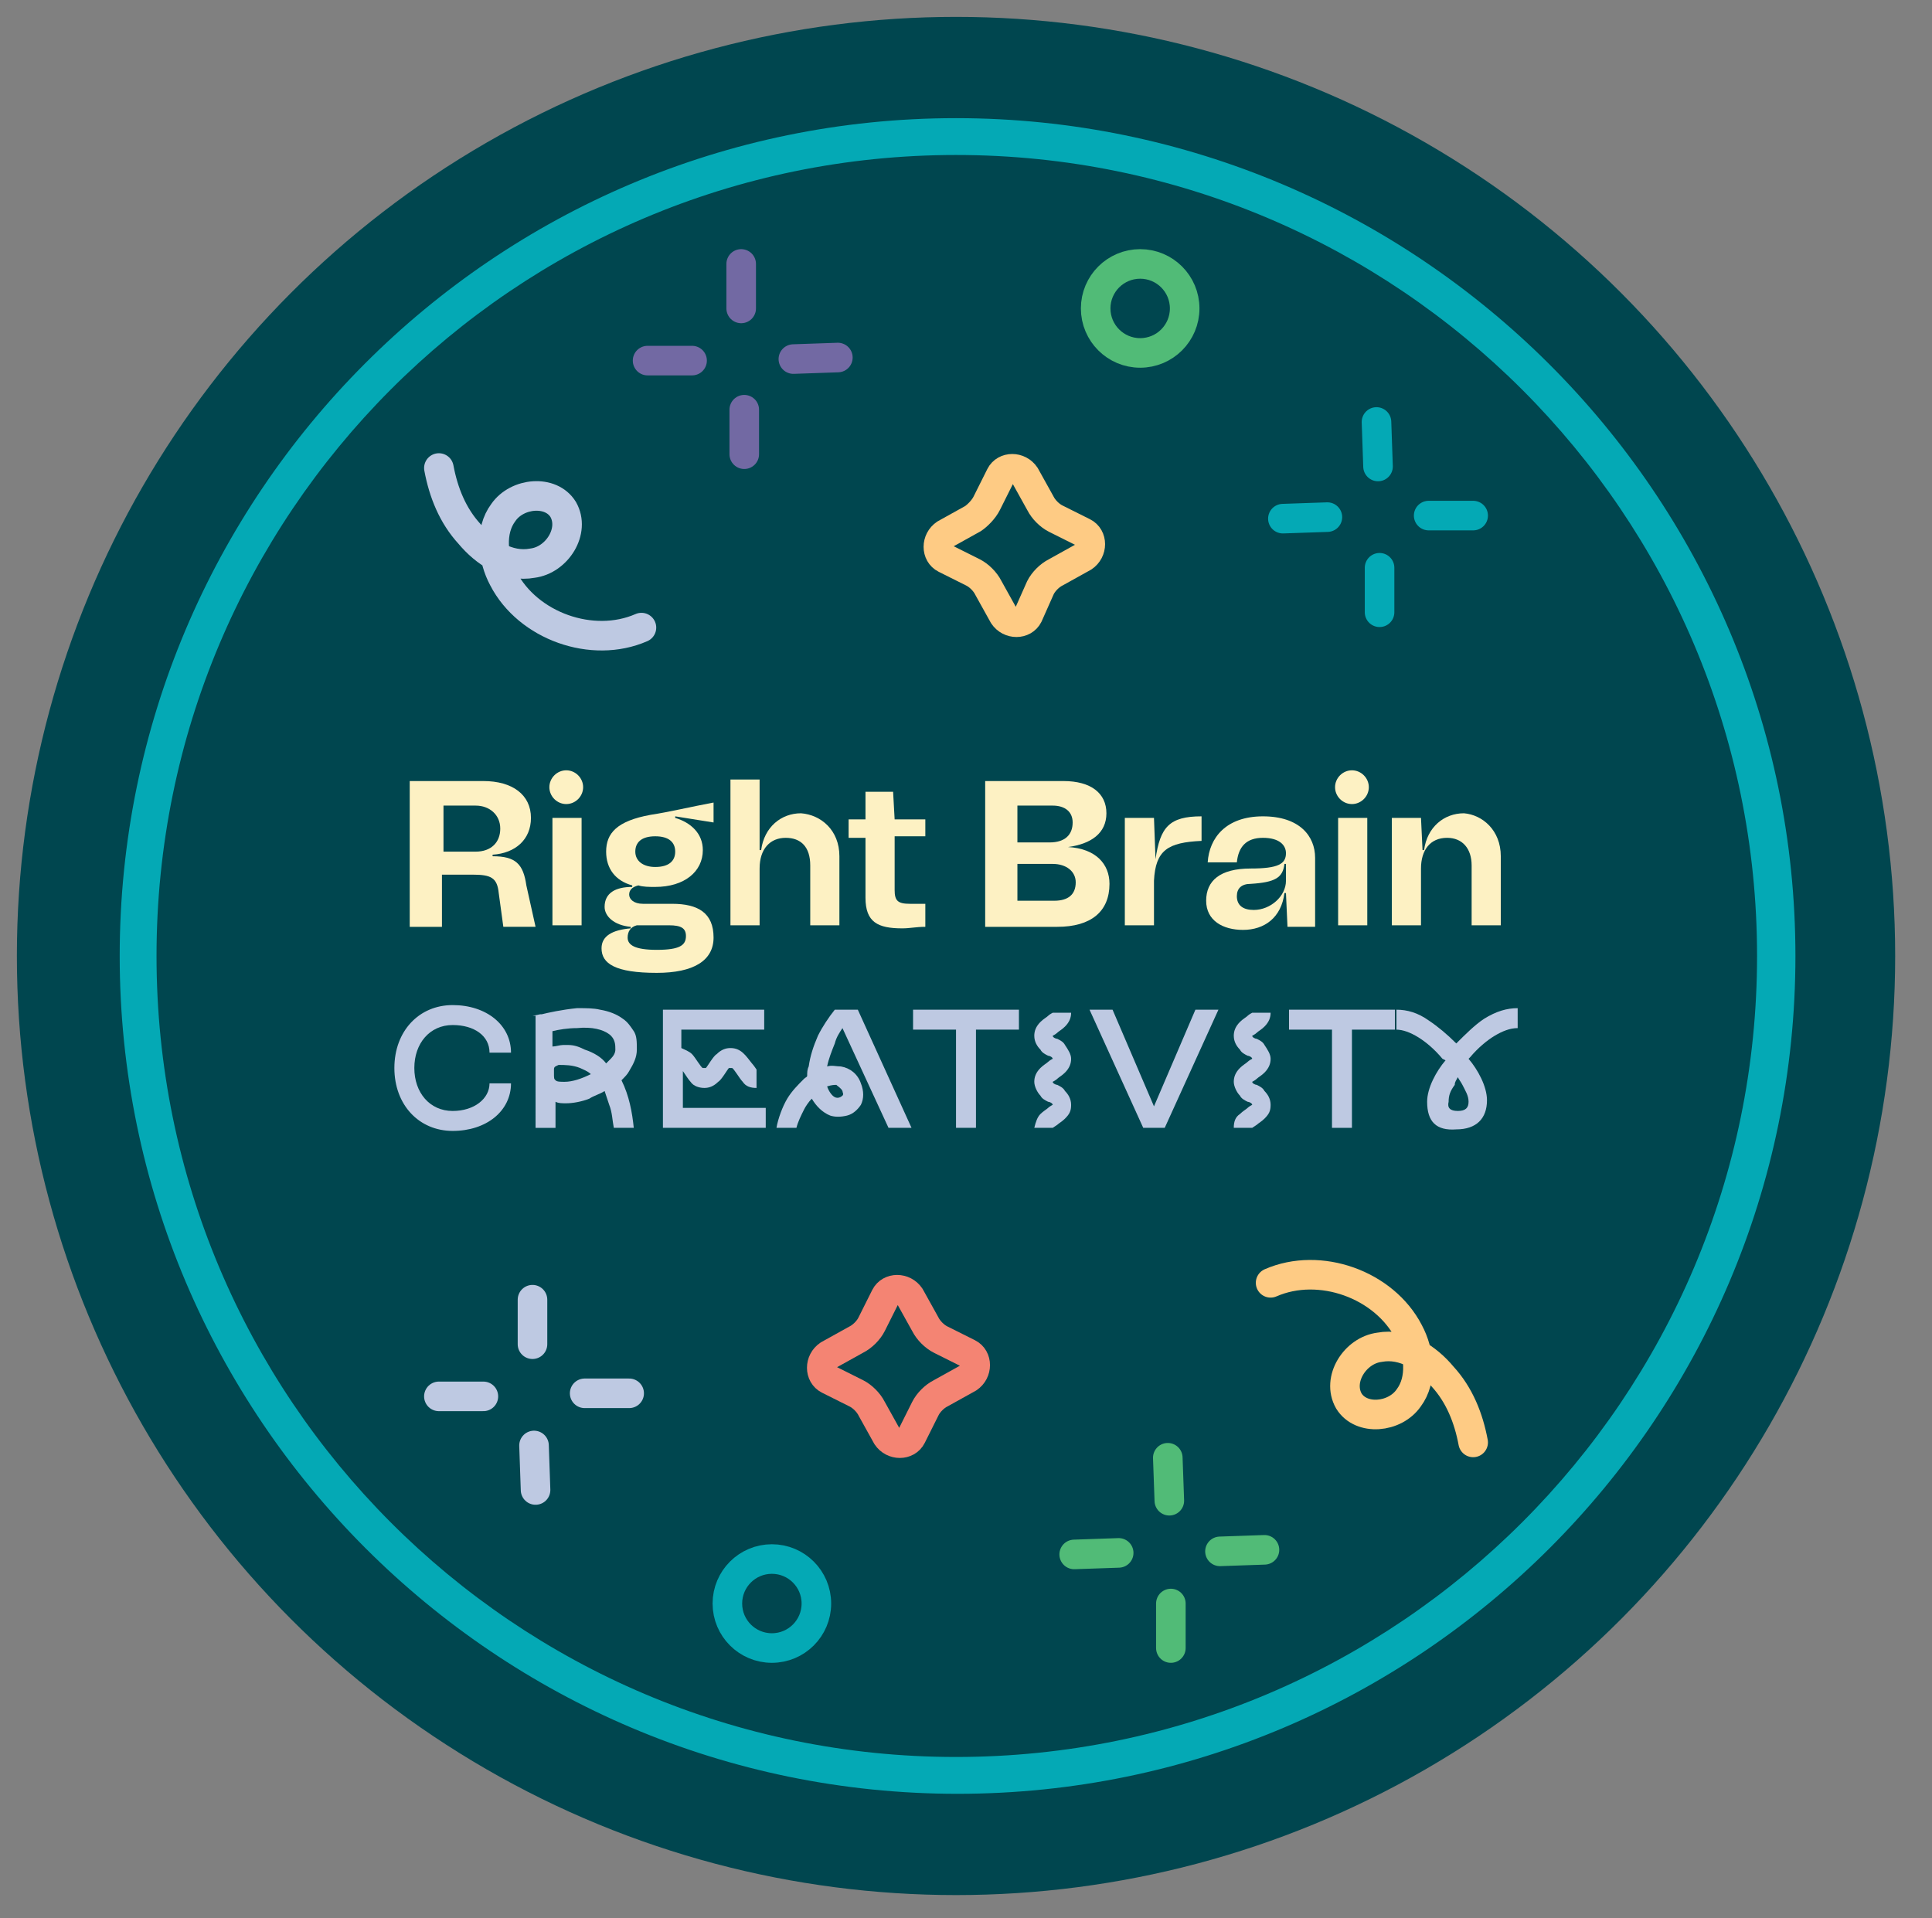
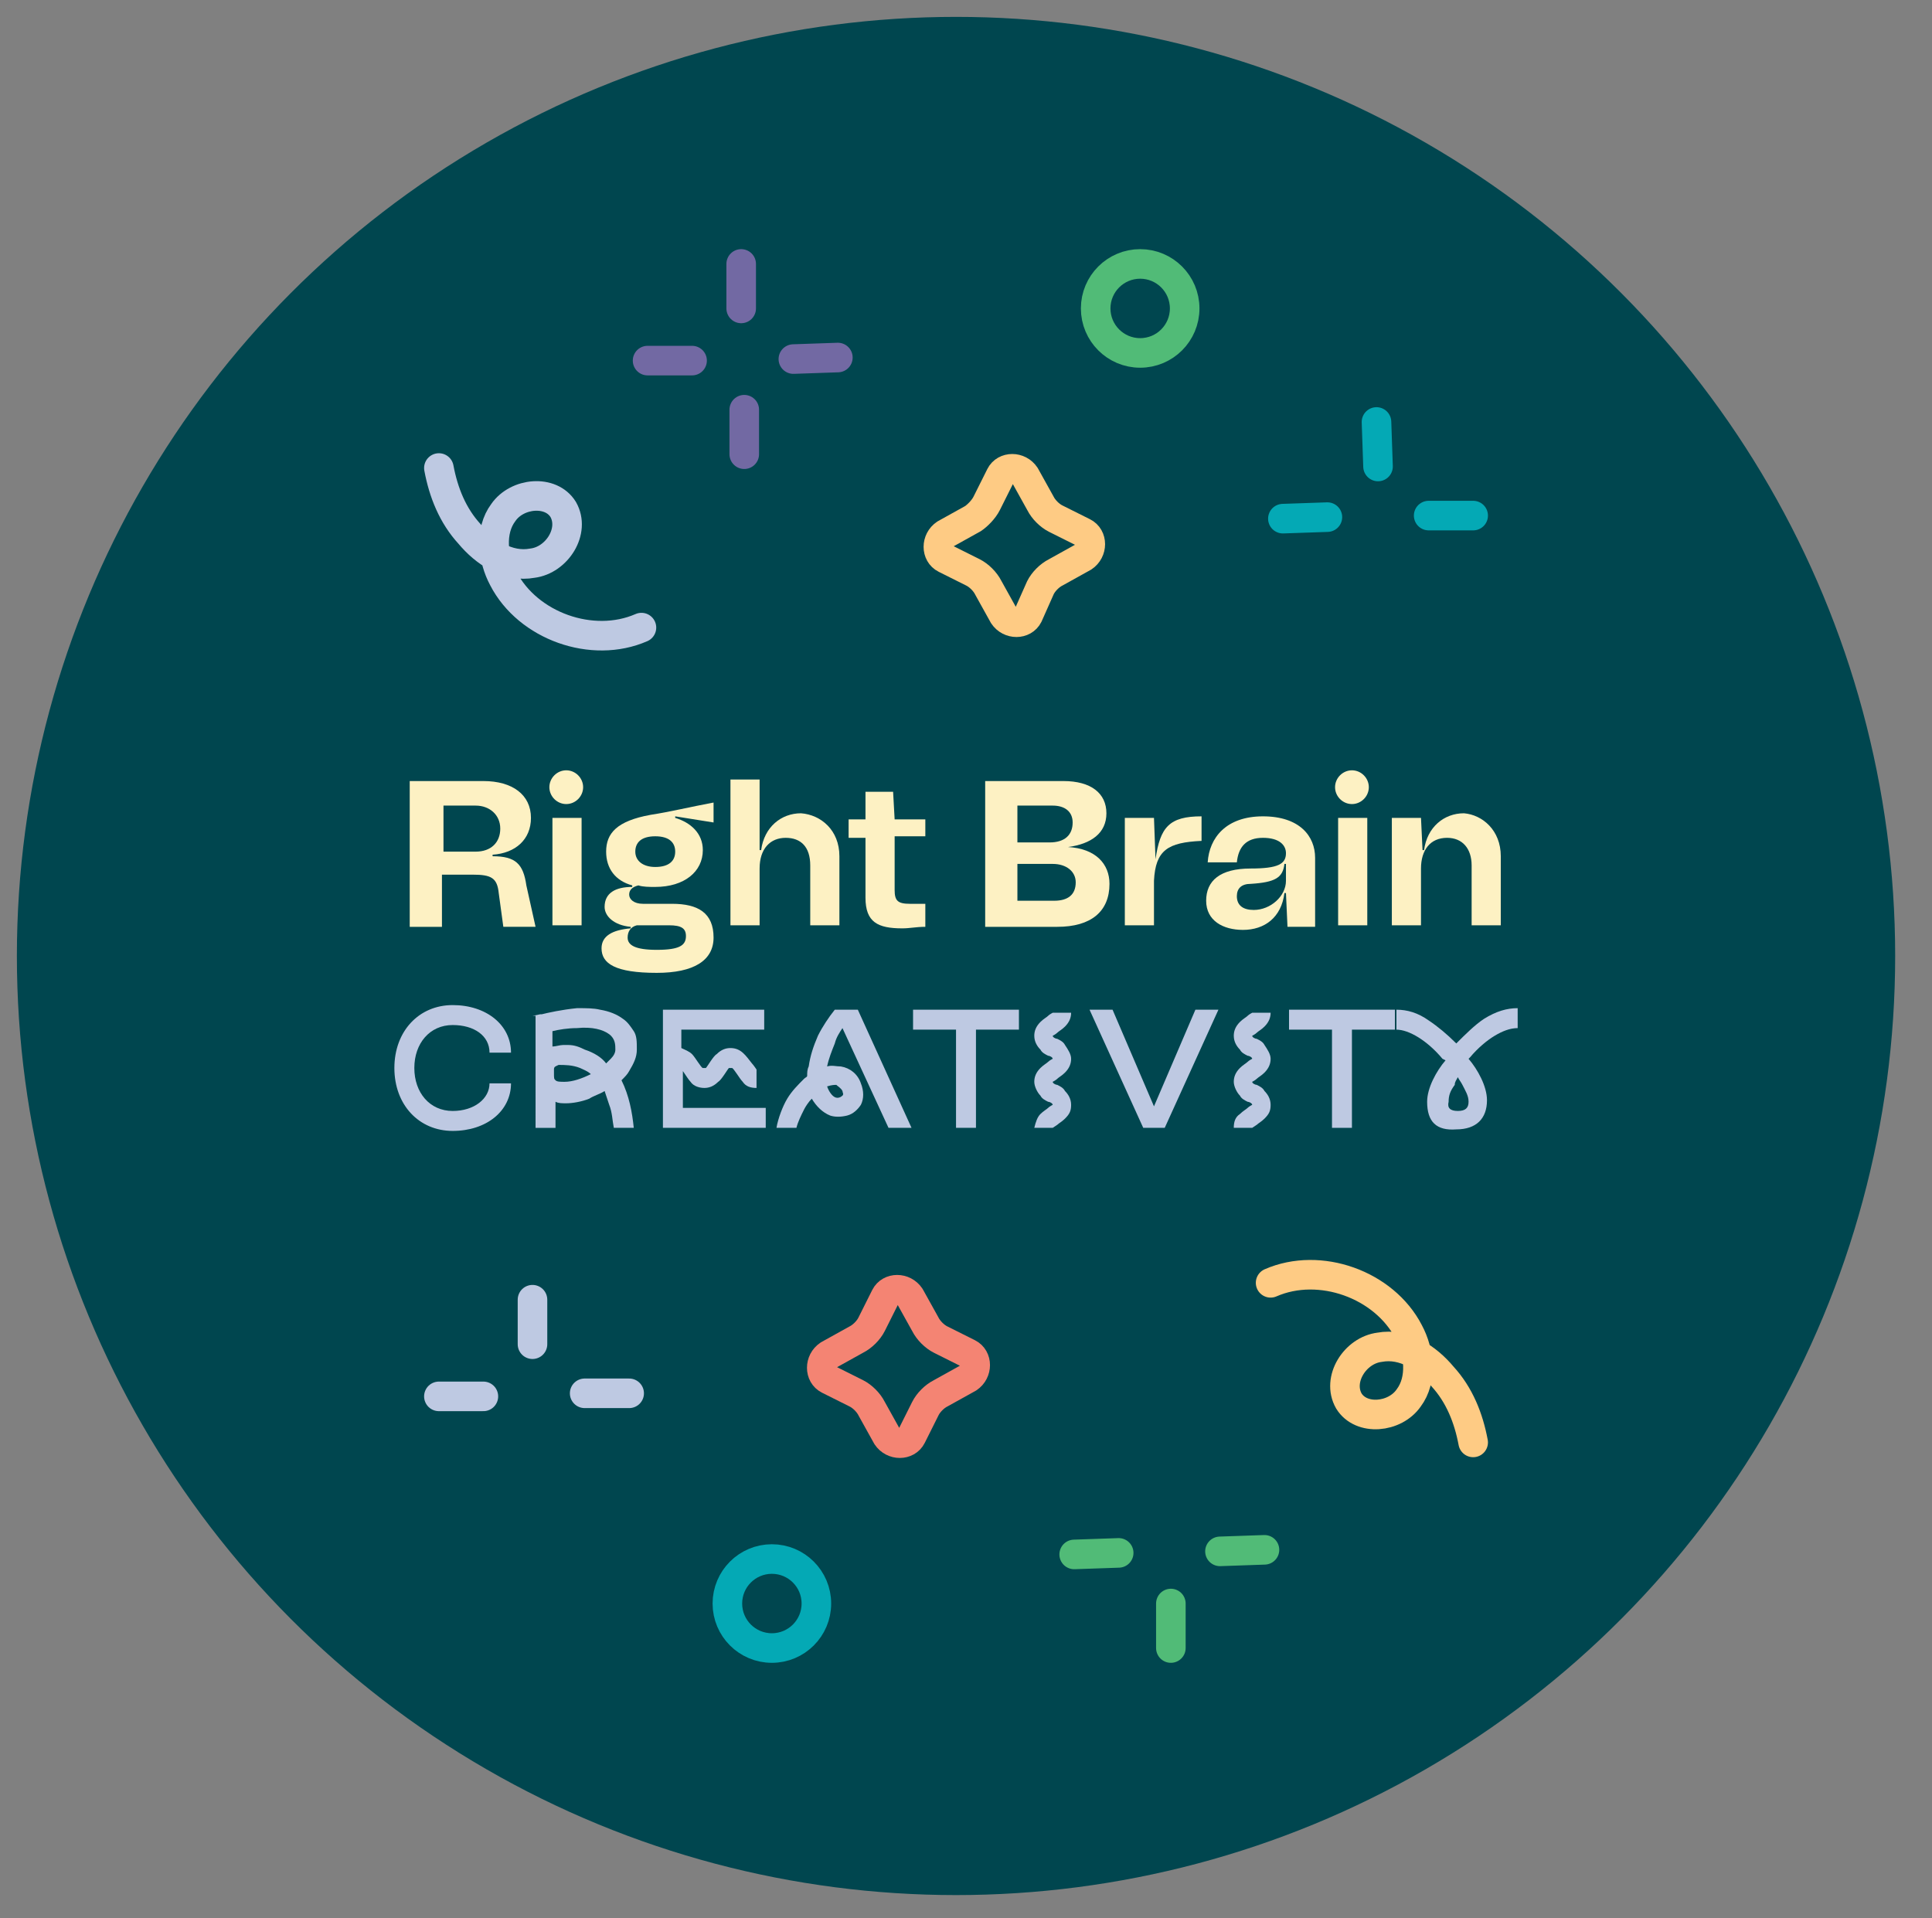
<svg xmlns="http://www.w3.org/2000/svg" version="1.1" id="Layer_1" x="0px" y="0px" viewBox="0 0 125.9 125" style="enable-background:new 0 0 125.9 125;" xml:space="preserve">
  <rect x="0" y="0" width="125.9" height="125" fill="#808080" stroke="none" />
  <style type="text/css">
	.st0{fill:#00464F;}
	.st1{fill:#04A9B5;}
	.st2{fill:#FDF1C3;}
	.st3{fill:#BEC9E2;}
	.st4{fill:none;stroke:#04A9B5;stroke-width:1.927;stroke-linecap:round;stroke-linejoin:round;stroke-miterlimit:10;}
	.st5{fill:none;stroke:#7269A3;stroke-width:1.927;stroke-linecap:round;stroke-linejoin:round;stroke-miterlimit:10;}
	.st6{fill:none;stroke:#51BB77;stroke-width:1.927;stroke-linecap:round;stroke-linejoin:round;stroke-miterlimit:10;}
	.st7{fill:none;stroke:#FECB84;stroke-width:1.927;stroke-linecap:round;stroke-linejoin:round;stroke-miterlimit:10;}
	.st8{fill:none;stroke:#BEC9E2;stroke-width:1.927;stroke-linecap:round;stroke-linejoin:round;stroke-miterlimit:10;}
	.st9{fill:none;stroke:#F48473;stroke-width:1.927;stroke-linecap:round;stroke-linejoin:round;stroke-miterlimit:10;}
</style>
  <g>
    <circle class="st0" cx="62.3" cy="62.3" r="61.2" />
    <g>
-       <path class="st1" d="M62.3,10.1c28.8,0,52.2,23.4,52.2,52.2s-23.4,52.2-52.2,52.2S10.2,91.1,10.2,62.3S33.5,10.1,62.3,10.1     M62.3,7.7C32.2,7.7,7.8,32.2,7.8,62.3s24.5,54.6,54.6,54.6s54.6-24.5,54.6-54.6S92.4,7.7,62.3,7.7L62.3,7.7z" />
-     </g>
+       </g>
    <g>
      <g>
        <path class="st2" d="M34.9,60.4h-2.1l-0.3-2.2c-0.1-1-0.5-1.2-1.7-1.2h-2v3.4h-2.1v-9.5h4.8c1.9,0,3.1,0.9,3.1,2.4     c0,1.4-1,2.3-2.5,2.4v0.1c1.5,0,2,0.5,2.2,1.9L34.9,60.4z M31,55.5c1,0,1.6-0.6,1.6-1.5c0-0.9-0.7-1.5-1.6-1.5h-2.1v3H31z" />
        <path class="st2" d="M35.8,51.3c0-0.6,0.5-1.1,1.1-1.1c0.6,0,1.1,0.5,1.1,1.1c0,0.6-0.5,1.1-1.1,1.1     C36.3,52.4,35.8,51.9,35.8,51.3z M36,53.3h1.9v7H36V53.3z" />
        <path class="st2" d="M46.5,53.6L44,53.2l0,0.1c1,0.3,1.8,1,1.8,2.1c0,1.4-1.2,2.4-3.1,2.4c-0.4,0-0.8,0-1.1-0.1     C41.2,57.8,41,58,41,58.3c0,0.3,0.3,0.6,0.9,0.6h1.9c1.7,0,2.7,0.6,2.7,2.2c0,1.5-1.3,2.3-3.7,2.3c-2.7,0-3.6-0.6-3.6-1.6     c0-0.8,0.7-1.2,1.9-1.3v-0.1c-1.1-0.1-1.7-0.7-1.7-1.3c0-0.9,0.7-1.3,1.8-1.3v-0.1c-1.1-0.3-1.7-1.1-1.7-2.2c0-1.2,0.7-2,2.9-2.4     c1.3-0.2,2.5-0.5,4.1-0.8V53.6z M41.5,60.3c-0.4,0.1-0.6,0.4-0.6,0.8c0,0.5,0.5,0.8,1.9,0.8c1.5,0,1.9-0.3,1.9-0.9     c0-0.5-0.3-0.7-1.1-0.7L41.5,60.3z M42.7,54.5c-0.9,0-1.3,0.4-1.3,1c0,0.6,0.5,1,1.3,1c0.9,0,1.3-0.4,1.3-1     C44,54.9,43.6,54.5,42.7,54.5z" />
        <path class="st2" d="M54.7,55.8v4.5h-1.9v-3.9c0-1.2-0.6-1.8-1.6-1.8c-1,0-1.7,0.7-1.7,2v3.7h-1.9v-9.5h1.9v4.6h0.1     c0.2-1.5,1.3-2.4,2.6-2.4C53.5,53.1,54.7,54.1,54.7,55.8z" />
        <path class="st2" d="M60.3,54.5h-2v3.5c0,0.7,0.2,0.9,1,0.9c0.3,0,0.6,0,1,0v1.5c-0.6,0-1,0.1-1.5,0.1c-1.6,0-2.4-0.4-2.4-2v-3.9     h-1.1v-1.2h1.1v-1.8h1.8l0.1,1.8h2V54.5z" />
        <path class="st2" d="M69.6,55.2c1.8,0.1,2.7,1.1,2.7,2.4c0,1.8-1.2,2.8-3.4,2.8h-4.7v-9.5h5.1c1.8,0,2.8,0.8,2.8,2.1     C72.1,54.3,71.1,55,69.6,55.2L69.6,55.2z M66.3,52.5v2.4h2.1c1,0,1.5-0.5,1.5-1.3c0-0.7-0.5-1.1-1.3-1.1H66.3z M68.7,58.7     c0.9,0,1.4-0.4,1.4-1.2c0-0.7-0.6-1.2-1.5-1.2h-2.3v2.4H68.7z" />
        <path class="st2" d="M75.3,56c0.3-2.1,0.9-2.8,3-2.8v1.6c-2.2,0.1-3,0.6-3.1,2.6v2.9h-1.9v-7h1.9L75.3,56L75.3,56z" />
        <path class="st2" d="M81.5,56.6c1.8,0,2.3-0.3,2.3-1c0-0.5-0.4-1-1.5-1c-1.1,0-1.6,0.6-1.7,1.6h-1.9c0.1-1.6,1.2-3,3.6-3     c2.4,0,3.4,1.3,3.4,2.7v4.5h-1.8l-0.1-2.2h-0.1c-0.2,1.6-1.3,2.4-2.7,2.4c-1.3,0-2.4-0.6-2.4-1.9C78.6,57.4,79.5,56.6,81.5,56.6z      M81.7,59.3c1.1,0,2.1-0.9,2.1-1.9v-1.1h-0.1c-0.1,0.9-0.6,1.2-2.2,1.3c-0.6,0-0.9,0.3-0.9,0.8C80.6,59,81,59.3,81.7,59.3z" />
        <path class="st2" d="M87,51.3c0-0.6,0.5-1.1,1.1-1.1c0.6,0,1.1,0.5,1.1,1.1c0,0.6-0.5,1.1-1.1,1.1C87.5,52.4,87,51.9,87,51.3z      M87.2,53.3h1.9v7h-1.9V53.3z" />
        <path class="st2" d="M97.8,55.8v4.5h-1.9v-3.9c0-1.1-0.6-1.8-1.6-1.8c-1.1,0-1.7,0.8-1.7,2v3.7h-1.9v-7h1.9l0.1,2.1h0.1     c0.2-1.5,1.3-2.4,2.6-2.4C96.6,53.1,97.8,54.1,97.8,55.8z" />
        <path class="st3" d="M25.7,69.6c0-2.4,1.6-4.1,3.8-4.1c2.2,0,3.8,1.3,3.8,3.1h-1.4c0-1.1-1-1.8-2.4-1.8c-1.5,0-2.5,1.2-2.5,2.8     c0,1.6,1,2.8,2.5,2.8c1.4,0,2.4-0.8,2.4-1.8h1.4c0,1.8-1.6,3.1-3.8,3.1C27.3,73.7,25.7,72,25.7,69.6z" />
        <path class="st3" d="M34.7,66.2l0.5-0.1c0,0,0,0,0.1,0c0.4-0.1,1.3-0.3,2.3-0.4c0.6,0,1.1,0,1.5,0.1c0.6,0.1,1.1,0.3,1.5,0.6     c0.3,0.2,0.5,0.5,0.7,0.8c0.2,0.3,0.2,0.7,0.2,1.2c0,0.5-0.2,0.9-0.5,1.4c-0.1,0.2-0.3,0.4-0.5,0.6c0.5,1,0.7,2.1,0.8,3.1h-1.3     c-0.1-0.5-0.1-1-0.3-1.5c-0.1-0.3-0.2-0.6-0.3-0.9c-0.3,0.2-0.7,0.3-1,0.5c-0.5,0.2-1.1,0.3-1.5,0.3c-0.3,0-0.5,0-0.7-0.1v1.7     h-1.3V66.2z M36.7,68.1c0.1,0,0.2,0,0.3,0c0.4,0,0.7,0.1,1.1,0.3c0.6,0.2,1.1,0.5,1.4,0.9c0.1-0.1,0.2-0.2,0.3-0.3     c0.2-0.2,0.3-0.4,0.3-0.6c0-0.3,0-0.7-0.4-1c-0.4-0.3-1.1-0.5-2.1-0.4c-0.6,0-1.2,0.1-1.6,0.2v1C36.2,68.2,36.5,68.1,36.7,68.1z      M36.2,70.4c0.1,0.1,0.3,0.1,0.6,0.1c0.5,0,1.1-0.2,1.7-0.5c-0.2-0.2-0.5-0.3-0.7-0.4c-0.5-0.2-1-0.2-1.4-0.2     c-0.2,0.1-0.3,0.1-0.3,0.3v0.2C36.1,70.3,36.1,70.3,36.2,70.4z" />
        <path class="st3" d="M43.1,65.8h6.7v1.3h-5.4v1.2c0.2,0.1,0.5,0.2,0.7,0.4c0.2,0.2,0.6,0.9,0.7,0.9c0,0,0,0,0.1,0c0,0,0,0,0.1,0     c0.1-0.1,0.5-0.8,0.7-0.9c0.3-0.3,0.6-0.4,0.9-0.4c0.7,0,1,0.5,1.4,1c0.1,0.1,0.3,0.4,0.3,0.4v1.2c-0.4,0-0.7-0.1-0.9-0.4     c-0.2-0.2-0.6-0.9-0.7-0.9c0,0,0,0-0.1,0c0,0,0,0-0.1,0c-0.1,0.1-0.5,0.8-0.7,0.9c-0.3,0.3-0.6,0.4-0.9,0.4     c-0.3,0-0.7-0.1-0.9-0.4c-0.1-0.1-0.3-0.4-0.5-0.7v2.4h5.4v1.3h-6.7V65.8z" />
        <path class="st3" d="M51.3,71.6c0.3-0.5,0.7-0.9,1.1-1.3c0.1-0.1,0.2-0.1,0.2-0.2c0-0.2,0-0.4,0.1-0.6c0.1-0.7,0.3-1.3,0.6-2     c0.3-0.6,0.7-1.2,1.1-1.7h1.5l3.5,7.7h-1.5L54.9,67c-0.2,0.3-0.4,0.6-0.5,1c-0.2,0.5-0.4,1-0.5,1.5c0.3-0.1,0.6,0,0.9,0     c0.6,0.1,1.1,0.5,1.3,1.1c0.2,0.5,0.2,1,0,1.4c-0.2,0.3-0.5,0.6-0.9,0.7c-0.4,0.1-0.8,0.1-1.1,0c-0.5-0.2-0.9-0.6-1.2-1.1     c-0.2,0.2-0.4,0.5-0.5,0.7c-0.2,0.4-0.4,0.8-0.5,1.2h-1.3C50.7,72.9,51,72.1,51.3,71.6z M53.9,70.8c0.1,0.3,0.3,0.6,0.5,0.7     c0.2,0.1,0.4,0,0.5-0.1c0.1-0.1,0-0.2,0-0.3c-0.1-0.2-0.3-0.3-0.4-0.4C54.4,70.7,54.2,70.7,53.9,70.8     C53.9,70.8,53.9,70.8,53.9,70.8z" />
        <path class="st3" d="M62.3,67.1h-2.8v-1.3h6.9v1.3h-2.8v6.4h-1.3V67.1z" />
        <path class="st3" d="M67.8,72.6c0.2-0.2,0.4-0.3,0.5-0.4c0.1-0.1,0.3-0.2,0.3-0.2c0-0.1-0.2-0.2-0.3-0.2     c-0.2-0.1-0.4-0.2-0.5-0.4c-0.2-0.2-0.4-0.6-0.4-0.9c0-0.3,0.1-0.6,0.4-0.9c0.2-0.2,0.4-0.3,0.5-0.4c0.1-0.1,0.3-0.2,0.3-0.2     c0-0.1-0.2-0.2-0.3-0.2c-0.2-0.1-0.4-0.2-0.5-0.4c-0.2-0.2-0.4-0.5-0.4-0.9c0-0.3,0.1-0.6,0.4-0.9c0.2-0.2,0.4-0.3,0.5-0.4     c0.1-0.1,0.3-0.2,0.3-0.2h1.2c0,0.3-0.1,0.6-0.4,0.9c-0.2,0.2-0.4,0.3-0.5,0.4c-0.1,0.1-0.3,0.2-0.3,0.2c0,0.1,0.2,0.2,0.3,0.2     c0.2,0.1,0.4,0.2,0.5,0.4c0.2,0.3,0.4,0.6,0.4,0.9s-0.1,0.6-0.4,0.9c-0.2,0.2-0.4,0.3-0.5,0.4c-0.1,0.1-0.3,0.2-0.3,0.2     c0,0.1,0.2,0.2,0.3,0.2c0.2,0.1,0.4,0.2,0.5,0.4c0.2,0.2,0.4,0.5,0.4,0.9s-0.1,0.6-0.4,0.9c-0.2,0.2-0.4,0.3-0.5,0.4l-0.3,0.2     h-1.2C67.5,73.1,67.6,72.8,67.8,72.6z" />
        <path class="st3" d="M71,65.8h1.5l2.7,6.3l2.7-6.3h1.5l-3.5,7.7h-1.4L71,65.8z" />
        <path class="st3" d="M80.8,72.6c0.2-0.2,0.4-0.3,0.5-0.4c0.1-0.1,0.3-0.2,0.3-0.2c0-0.1-0.2-0.2-0.3-0.2     c-0.2-0.1-0.4-0.2-0.5-0.4c-0.2-0.2-0.4-0.6-0.4-0.9c0-0.3,0.1-0.6,0.4-0.9c0.2-0.2,0.4-0.3,0.5-0.4c0.1-0.1,0.3-0.2,0.3-0.2     c0-0.1-0.2-0.2-0.3-0.2c-0.2-0.1-0.4-0.2-0.5-0.4c-0.2-0.2-0.4-0.5-0.4-0.9c0-0.3,0.1-0.6,0.4-0.9c0.2-0.2,0.4-0.3,0.5-0.4     c0.1-0.1,0.3-0.2,0.3-0.2h1.2c0,0.3-0.1,0.6-0.4,0.9c-0.2,0.2-0.4,0.3-0.5,0.4c-0.1,0.1-0.3,0.2-0.3,0.2c0,0.1,0.2,0.2,0.3,0.2     c0.2,0.1,0.4,0.2,0.5,0.4c0.2,0.3,0.4,0.6,0.4,0.9s-0.1,0.6-0.4,0.9c-0.2,0.2-0.4,0.3-0.5,0.4c-0.1,0.1-0.3,0.2-0.3,0.2     c0,0.1,0.2,0.2,0.3,0.2c0.2,0.1,0.4,0.2,0.5,0.4c0.2,0.2,0.4,0.5,0.4,0.9s-0.1,0.6-0.4,0.9c-0.2,0.2-0.4,0.3-0.5,0.4l-0.3,0.2     h-1.2C80.4,73.1,80.5,72.8,80.8,72.6z" />
        <path class="st3" d="M86.7,67.1H84v-1.3h6.9v1.3h-2.8v6.4h-1.3V67.1z" />
        <path class="st3" d="M93,71.8c0-0.9,0.6-2,1.2-2.7L94,69c-1-1.2-2.2-1.9-3-1.9v-1.3c0.7,0,1.4,0.2,2.1,0.7     c0.6,0.4,1.2,0.9,1.8,1.5c0.6-0.6,1.2-1.2,1.8-1.6c0.8-0.5,1.5-0.7,2.2-0.7v1.3c-0.5,0-1,0.2-1.5,0.5c-0.5,0.3-1.1,0.8-1.6,1.4     c0,0-0.1,0.1-0.1,0.1c0.6,0.7,1.2,1.8,1.2,2.7c0,1.2-0.7,1.9-2,1.9C93.6,73.7,93,73.1,93,71.8z M95,72.4c0.5,0,0.7-0.2,0.7-0.6     c0-0.4-0.2-0.7-0.4-1.1c-0.1-0.2-0.2-0.3-0.3-0.5c-0.1,0.2-0.2,0.3-0.2,0.5c-0.3,0.4-0.4,0.7-0.4,1.1     C94.3,72.2,94.5,72.4,95,72.4z" />
      </g>
      <g>
        <g>
          <g>
            <g>
              <line class="st4" x1="83.6" y1="33.8" x2="86.5" y2="33.7" />
              <line class="st4" x1="93.1" y1="33.6" x2="96" y2="33.6" />
            </g>
            <g>
              <line class="st4" x1="89.7" y1="27.5" x2="89.8" y2="30.4" />
-               <line class="st4" x1="89.9" y1="37" x2="89.9" y2="39.9" />
            </g>
          </g>
          <g>
            <g>
              <line class="st5" x1="42.2" y1="23.5" x2="45.1" y2="23.5" />
              <line class="st5" x1="51.7" y1="23.4" x2="54.6" y2="23.3" />
            </g>
            <g>
              <line class="st5" x1="48.3" y1="17.2" x2="48.3" y2="20.1" />
              <line class="st5" x1="48.5" y1="26.7" x2="48.5" y2="29.6" />
            </g>
          </g>
          <circle class="st6" cx="74.3" cy="20.1" r="2.9" />
          <path class="st7" d="M64.3,32.8l0.9-1.8c0.3-0.6,1.2-0.6,1.6,0l1,1.8c0.2,0.4,0.6,0.8,1,1l1.8,0.9c0.6,0.3,0.6,1.2,0,1.6l-1.8,1      c-0.4,0.2-0.8,0.6-1,1L67,40.1c-0.3,0.6-1.2,0.6-1.6,0l-1-1.8c-0.2-0.4-0.6-0.8-1-1l-1.8-0.9c-0.6-0.3-0.6-1.2,0-1.6l1.8-1      C63.7,33.6,64.1,33.2,64.3,32.8z" />
          <path class="st8" d="M28.6,30.5c0.3,1.6,0.9,3.1,2,4.3c1,1.2,2.5,2.2,4.1,1.9c1.6-0.2,2.8-2.1,2-3.5c-0.8-1.3-3-1.1-3.9,0.2      c-0.9,1.2-0.7,3,0,4.3c1.6,3.1,5.8,4.6,9,3.2" />
        </g>
        <g>
          <g>
            <g>
              <line class="st8" x1="41" y1="90.8" x2="38.1" y2="90.8" />
              <line class="st8" x1="31.5" y1="91" x2="28.6" y2="91" />
            </g>
            <g>
-               <line class="st8" x1="34.9" y1="97.1" x2="34.8" y2="94.2" />
              <line class="st8" x1="34.7" y1="87.6" x2="34.7" y2="84.7" />
            </g>
          </g>
          <g>
            <g>
              <line class="st6" x1="82.4" y1="101" x2="79.5" y2="101.1" />
              <line class="st6" x1="72.9" y1="101.2" x2="70" y2="101.3" />
            </g>
            <g>
              <line class="st6" x1="76.3" y1="107.4" x2="76.3" y2="104.5" />
-               <line class="st6" x1="76.2" y1="97.8" x2="76.1" y2="95" />
            </g>
          </g>
          <circle class="st4" cx="50.3" cy="104.5" r="2.9" />
          <path class="st9" d="M60.3,91.8l-0.9,1.8c-0.3,0.6-1.2,0.6-1.6,0l-1-1.8c-0.2-0.4-0.6-0.8-1-1l-1.8-0.9c-0.6-0.3-0.6-1.2,0-1.6      l1.8-1c0.4-0.2,0.8-0.6,1-1l0.9-1.8c0.3-0.6,1.2-0.6,1.6,0l1,1.8c0.2,0.4,0.6,0.8,1,1l1.8,0.9c0.6,0.3,0.6,1.2,0,1.6l-1.8,1      C60.9,91,60.5,91.4,60.3,91.8z" />
          <path class="st7" d="M96,94c-0.3-1.6-0.9-3.1-2-4.3c-1-1.2-2.5-2.2-4.1-1.9c-1.6,0.2-2.8,2.1-2,3.5c0.8,1.3,3,1.1,3.9-0.2      c0.9-1.2,0.7-3,0-4.3c-1.6-3.1-5.8-4.6-9-3.2" />
        </g>
      </g>
    </g>
  </g>
</svg>